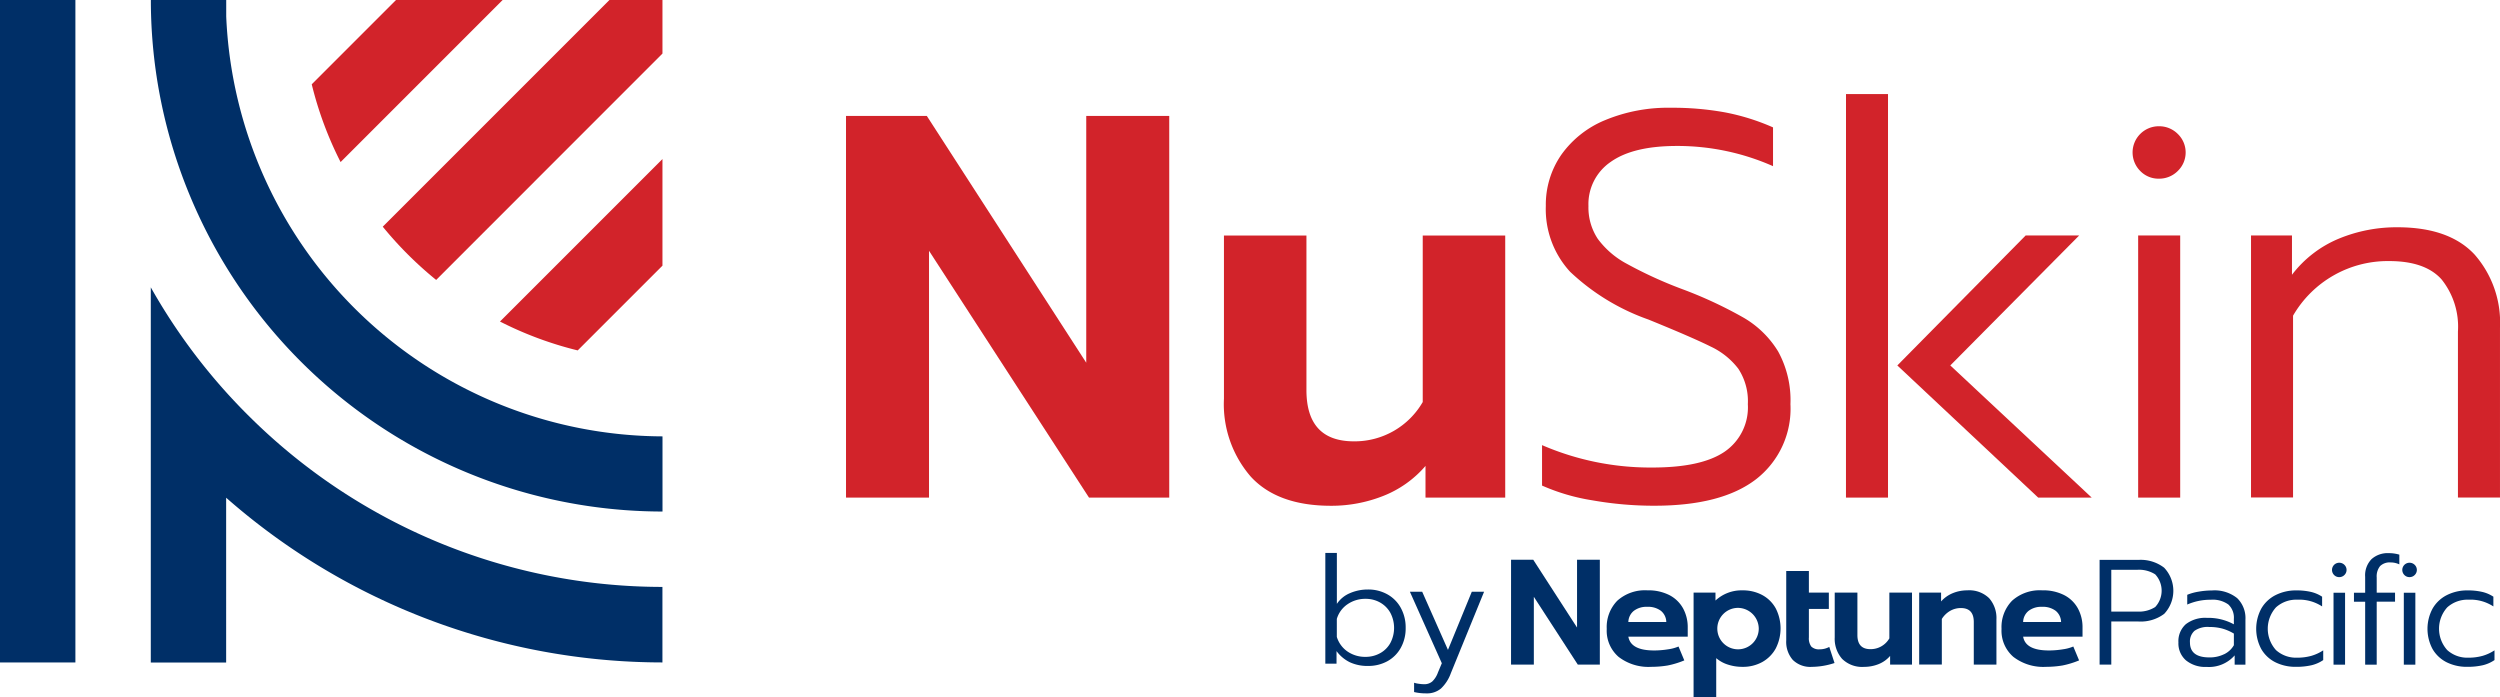
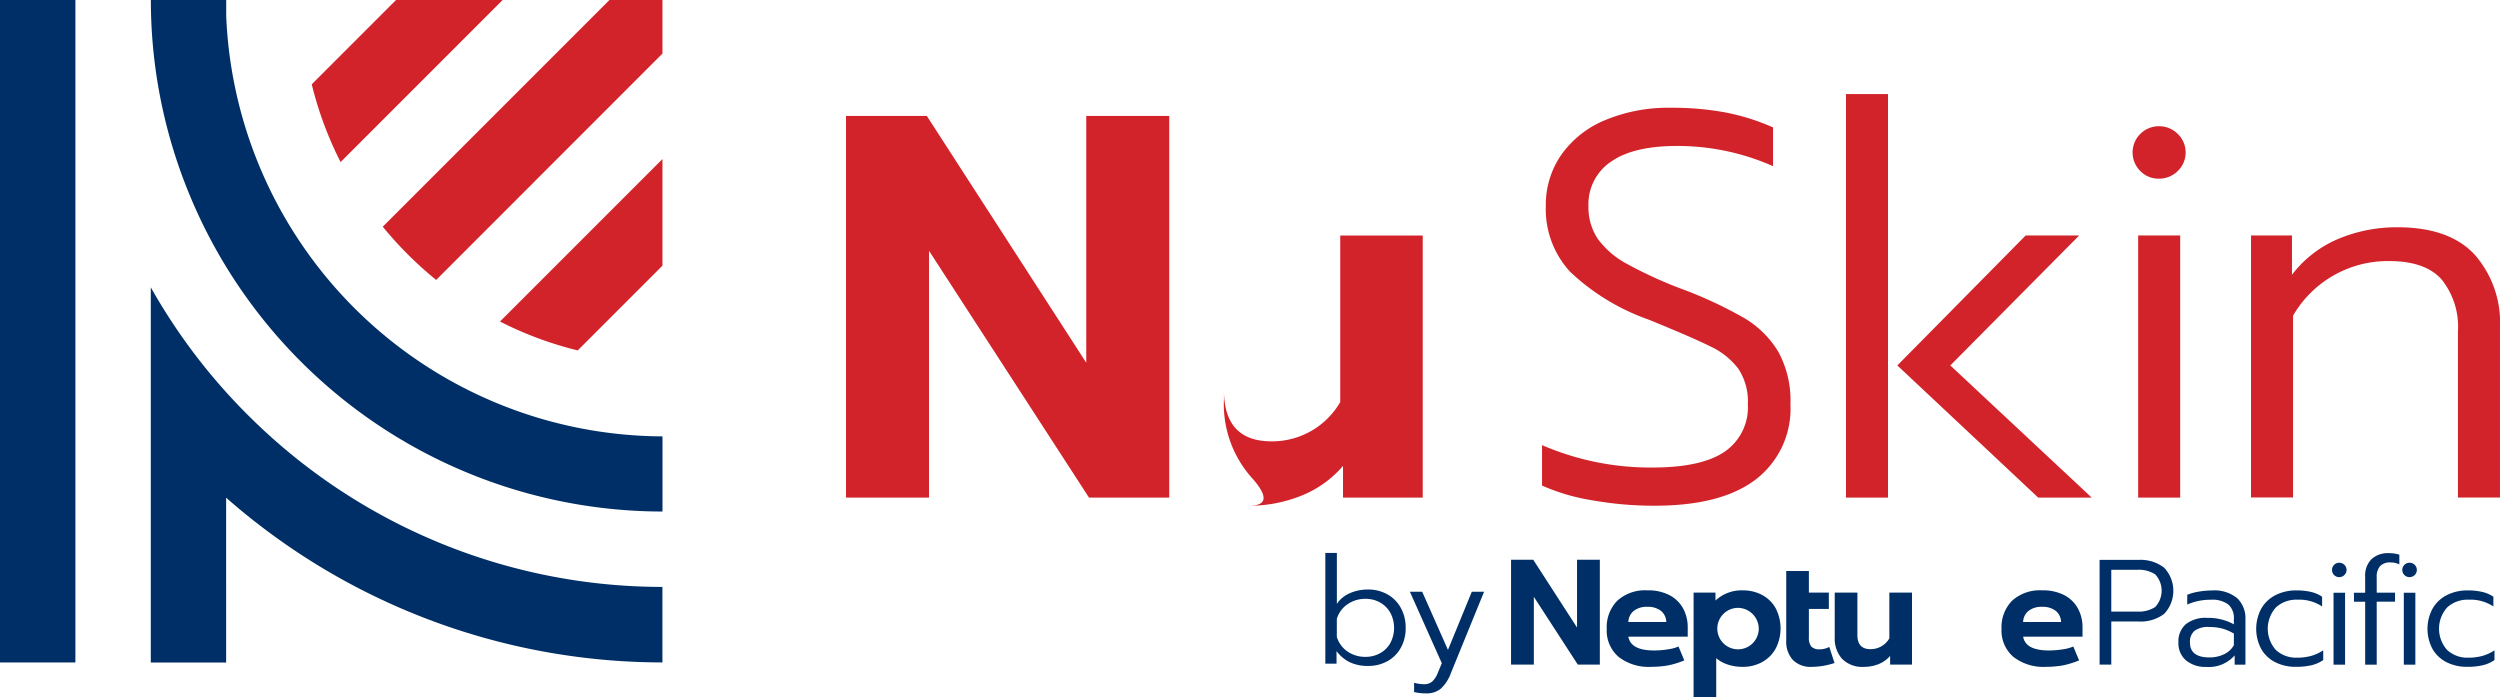
<svg xmlns="http://www.w3.org/2000/svg" width="245.494" height="68.487" viewBox="0 0 245.494 68.487">
  <g id="NuSkin_logo_-_Rollover" data-name="NuSkin logo - Rollover" transform="translate(-149.936 -322.441)">
    <rect id="Rectangle_31" data-name="Rectangle 31" width="7.404" height="65.052" transform="translate(149.936 322.441)" fill="#002f67" />
    <path id="Path_1460" data-name="Path 1460" d="M207.4,341.929a50.287,50.287,0,0,0,46.292,30.743v-7.38a43.06,43.06,0,0,1-42.842-41.239v-1.612h-7.4v.153A50,50,0,0,0,207.4,341.929Z" transform="translate(-38.7 0)" fill="#002f67" />
    <path id="Path_1461" data-name="Path 1461" d="M212.949,436.9a57.638,57.638,0,0,1-9.506-12.513v36.841h7.4V445.045a64.967,64.967,0,0,0,42.842,16.176v-7.416a57.565,57.565,0,0,1-40.738-16.91Z" transform="translate(-38.7 -73.73)" fill="#002f67" />
    <path id="Path_1462" data-name="Path 1462" d="M327.348,394.828a35.262,35.262,0,0,0,7.634,2.837l8.322-8.322v-10.47Z" transform="translate(-128.316 -40.814)" fill="#d2232a" />
    <path id="Path_1463" data-name="Path 1463" d="M308.015,322.441l-22.26,22.26A36.158,36.158,0,0,0,291,349.93L313.221,327.7v-5.264Z" transform="translate(-98.233 0)" fill="#d2232a" />
    <path id="Path_1464" data-name="Path 1464" d="M260.555,330.718a35.256,35.256,0,0,0,2.833,7.637L279.3,322.441h-10.47Z" transform="translate(-80.007 0)" fill="#d2232a" />
    <path id="Path_1465" data-name="Path 1465" d="M686.125,521.066h2.18l4.3,6.657v-6.657h2.238v10.295h-2.164l-4.316-6.657v6.657h-2.239Z" transform="translate(-387.807 -143.658)" fill="#002f67" />
    <path id="Path_1466" data-name="Path 1466" d="M721.242,538.455a3.392,3.392,0,0,1-1.164-2.747,3.7,3.7,0,0,1,1.038-2.769,4.066,4.066,0,0,1,2.968-1.017,4.52,4.52,0,0,1,2.15.471,3.213,3.213,0,0,1,1.34,1.3,3.843,3.843,0,0,1,.457,1.878v.9H722.2q.235,1.356,2.533,1.355a8.661,8.661,0,0,0,1.4-.118,3.887,3.887,0,0,0,.993-.271l.569,1.364a8.584,8.584,0,0,1-1.635.5,10.028,10.028,0,0,1-1.62.133A4.808,4.808,0,0,1,721.242,538.455Zm4.684-3.424a1.454,1.454,0,0,0-.53-1.1,2.086,2.086,0,0,0-1.34-.39,2.033,2.033,0,0,0-1.326.4,1.458,1.458,0,0,0-.53,1.09Z" transform="translate(-412.364 -151.511)" fill="#002f67" />
    <path id="Path_1467" data-name="Path 1467" d="M784.4,533.784a2.684,2.684,0,0,1-.64-1.907v-6.819h2.224v2.121h1.96v1.605h-1.96v2.8a1.353,1.353,0,0,0,.235.891,1.069,1.069,0,0,0,.839.273,1.947,1.947,0,0,0,.928-.236l.516,1.581a7.3,7.3,0,0,1-2.224.378A2.448,2.448,0,0,1,784.4,533.784Z" transform="translate(-458.42 -146.546)" fill="#002f67" />
    <path id="Path_1468" data-name="Path 1468" d="M801.693,539.224a2.986,2.986,0,0,1-.721-2.1v-4.4H803.2v4.168q0,1.384,1.281,1.384a2.121,2.121,0,0,0,1.856-1.06v-4.492h2.224v7.069h-2.15v-.854a2.9,2.9,0,0,1-1.141.81,3.788,3.788,0,0,1-1.406.265A2.792,2.792,0,0,1,801.693,539.224Z" transform="translate(-470.871 -152.089)" fill="#002f67" />
-     <path id="Path_1469" data-name="Path 1469" d="M830.948,532.144h2.15v.869a3.092,3.092,0,0,1,1.156-.817,3.7,3.7,0,0,1,1.407-.273,2.8,2.8,0,0,1,2.158.773,2.952,2.952,0,0,1,.714,2.084v4.433h-2.224v-4.182q0-1.37-1.267-1.37a2.108,2.108,0,0,0-1.046.272,2.343,2.343,0,0,0-.825.8v4.477h-2.224Z" transform="translate(-492.552 -151.511)" fill="#002f67" />
    <path id="Path_1470" data-name="Path 1470" d="M861.328,538.455a3.393,3.393,0,0,1-1.163-2.747,3.7,3.7,0,0,1,1.038-2.769,4.067,4.067,0,0,1,2.968-1.017,4.519,4.519,0,0,1,2.15.471,3.212,3.212,0,0,1,1.34,1.3,3.839,3.839,0,0,1,.457,1.878v.9h-5.832q.235,1.356,2.533,1.355a8.657,8.657,0,0,0,1.4-.118,3.893,3.893,0,0,0,.993-.271l.569,1.364a8.6,8.6,0,0,1-1.636.5,10.028,10.028,0,0,1-1.62.133A4.811,4.811,0,0,1,861.328,538.455Zm4.684-3.424a1.453,1.453,0,0,0-.531-1.1,2.086,2.086,0,0,0-1.34-.39,2.033,2.033,0,0,0-1.326.4,1.46,1.46,0,0,0-.53,1.09Z" transform="translate(-513.683 -151.511)" fill="#002f67" />
    <path id="Path_1471" data-name="Path 1471" d="M750.893,532.144h2.15v.78a3.745,3.745,0,0,1,2.651-1,4,4,0,0,1,1.951.464,3.292,3.292,0,0,1,1.318,1.31,4.323,4.323,0,0,1,0,3.925,3.373,3.373,0,0,1-1.318,1.333,3.9,3.9,0,0,1-1.951.479,4.567,4.567,0,0,1-1.429-.221,3.249,3.249,0,0,1-1.149-.633v3.859h-2.224Zm4.318,1.5a2.035,2.035,0,1,0,2.082,2.035A2.059,2.059,0,0,0,755.211,533.644Z" transform="translate(-434.651 -151.511)" fill="#002f67" />
    <g id="Group_227" data-name="Group 227" transform="translate(356.111 376.759)">
      <path id="Path_1472" data-name="Path 1472" d="M894.961,521.117h3.812a3.793,3.793,0,0,1,2.524.765,3.3,3.3,0,0,1,.008,4.533,3.839,3.839,0,0,1-2.531.751h-2.664V531.4h-1.148Zm3.723,5.077a2.952,2.952,0,0,0,1.737-.449,2.35,2.35,0,0,0,0-3.208,2.955,2.955,0,0,0-1.737-.449h-2.575v4.106Z" transform="translate(-894.961 -520.455)" fill="#002f67" />
      <path id="Path_1473" data-name="Path 1473" d="M923.676,538.831a2.2,2.2,0,0,1-.743-1.759,2.24,2.24,0,0,1,.721-1.788,3.1,3.1,0,0,1,2.089-.626,5.208,5.208,0,0,1,2.634.633v-.53a1.763,1.763,0,0,0-.545-1.42,2.628,2.628,0,0,0-1.722-.463,5.628,5.628,0,0,0-2.311.471v-.957a5.026,5.026,0,0,1,1.119-.309,7.558,7.558,0,0,1,1.3-.117,3.535,3.535,0,0,1,2.487.758,2.733,2.733,0,0,1,.809,2.1v4.429h-1.059v-.912a3.348,3.348,0,0,1-2.752,1.133A3,3,0,0,1,923.676,538.831Zm3.738-.6a2.182,2.182,0,0,0,.964-.89V536.2a4.68,4.68,0,0,0-1.141-.493,4.836,4.836,0,0,0-1.273-.154,2.251,2.251,0,0,0-1.45.375,1.4,1.4,0,0,0-.448,1.141q0,1.471,1.913,1.472A3.2,3.2,0,0,0,927.414,538.228Z" transform="translate(-915.192 -528.302)" fill="#002f67" />
      <path id="Path_1474" data-name="Path 1474" d="M952.424,539.022a3.31,3.31,0,0,1-1.391-1.3,4.2,4.2,0,0,1,.007-3.989,3.373,3.373,0,0,1,1.406-1.317,4.421,4.421,0,0,1,2.031-.456,6.208,6.208,0,0,1,1.428.147,3.389,3.389,0,0,1,1.1.471v.956a4.087,4.087,0,0,0-2.428-.662,2.971,2.971,0,0,0-2.1.751,3.131,3.131,0,0,0,0,4.2,2.926,2.926,0,0,0,2.06.743,5.092,5.092,0,0,0,1.4-.177,4.271,4.271,0,0,0,1.177-.544v.957a3.454,3.454,0,0,1-1.155.508,6.562,6.562,0,0,1-1.523.154A4.4,4.4,0,0,1,952.424,539.022Z" transform="translate(-935.154 -528.302)" fill="#002f67" />
      <path id="Path_1475" data-name="Path 1475" d="M977.647,523.334a.706.706,0,0,1,.5-1.207.707.707,0,0,1,.508.206.694.694,0,0,1,0,1,.706.706,0,0,1-.508.206A.681.681,0,0,1,977.647,523.334Zm-.059,1.736h1.133v7.064h-1.133Z" transform="translate(-954.616 -521.185)" fill="#002f67" />
      <path id="Path_1476" data-name="Path 1476" d="M986.309,523.492h-1.1v-.883h1.1v-1.56a2.272,2.272,0,0,1,.626-1.737,2.359,2.359,0,0,1,1.685-.588,3.582,3.582,0,0,1,1.045.147v.956a2.006,2.006,0,0,0-.853-.191,1.346,1.346,0,0,0-1.038.361,1.6,1.6,0,0,0-.331,1.111v1.5h1.8v.883h-1.8v6.181h-1.133Z" transform="translate(-960.231 -518.724)" fill="#002f67" />
      <path id="Path_1477" data-name="Path 1477" d="M1002.587,523.334a.706.706,0,0,1,.5-1.207.707.707,0,0,1,.508.206.693.693,0,0,1,0,1,.706.706,0,0,1-.508.206A.681.681,0,0,1,1002.587,523.334Zm-.059,1.736h1.133v7.064h-1.133Z" transform="translate(-972.654 -521.185)" fill="#002f67" />
      <path id="Path_1478" data-name="Path 1478" d="M1013.206,539.022a3.312,3.312,0,0,1-1.391-1.3,4.2,4.2,0,0,1,.007-3.989,3.371,3.371,0,0,1,1.405-1.317,4.421,4.421,0,0,1,2.031-.456,6.2,6.2,0,0,1,1.427.147,3.383,3.383,0,0,1,1.1.471v.956a4.087,4.087,0,0,0-2.428-.662,2.97,2.97,0,0,0-2.1.751,3.131,3.131,0,0,0,0,4.2,2.925,2.925,0,0,0,2.06.743,5.091,5.091,0,0,0,1.4-.177,4.27,4.27,0,0,0,1.177-.544v.957a3.455,3.455,0,0,1-1.155.508,6.564,6.564,0,0,1-1.523.154A4.4,4.4,0,0,1,1013.206,539.022Z" transform="translate(-979.116 -528.302)" fill="#002f67" />
    </g>
    <g id="Group_228" data-name="Group 228" transform="translate(280.076 376.741)">
      <path id="Path_1479" data-name="Path 1479" d="M622.626,529.392a3.591,3.591,0,0,1-1.317-1.1v1.236h-1.1V518.656h1.133v5a2.87,2.87,0,0,1,1.281-1.052,4.4,4.4,0,0,1,1.781-.36,3.826,3.826,0,0,1,1.891.471,3.361,3.361,0,0,1,1.325,1.332,3.976,3.976,0,0,1,.478,1.965,3.917,3.917,0,0,1-.486,1.972,3.337,3.337,0,0,1-1.324,1.31,3.879,3.879,0,0,1-1.883.456A4.089,4.089,0,0,1,622.626,529.392Zm2.958-.891a2.568,2.568,0,0,0,1.008-1,3.185,3.185,0,0,0,0-2.973,2.622,2.622,0,0,0-1.008-1.008,2.85,2.85,0,0,0-1.42-.36,3.058,3.058,0,0,0-1.773.53,2.631,2.631,0,0,0-1.053,1.442V526.9a2.691,2.691,0,0,0,1.053,1.435,3.045,3.045,0,0,0,1.773.523A2.9,2.9,0,0,0,625.584,528.5Z" transform="translate(-620.205 -518.656)" fill="#002f67" />
      <path id="Path_1480" data-name="Path 1480" d="M650.642,542.274v-.913a2.474,2.474,0,0,0,.463.1,3.582,3.582,0,0,0,.508.044,1.2,1.2,0,0,0,.809-.265,2.279,2.279,0,0,0,.56-.883l.383-.912-3.135-7.02h1.207l2.531,5.71,2.34-5.71h1.207l-3.267,8.006a3.876,3.876,0,0,1-.964,1.494,2.112,2.112,0,0,1-1.435.479A4.976,4.976,0,0,1,650.642,542.274Z" transform="translate(-641.921 -528.617)" fill="#002f67" />
    </g>
    <g id="Group_229" data-name="Group 229" transform="translate(233.012 331.68)">
      <path id="Path_1481" data-name="Path 1481" d="M450.135,363.575h7.935l15.656,24.235V363.575h8.15v37.478h-7.881l-15.709-24.234v24.234h-8.15Z" transform="translate(-450.135 -361.431)" fill="#d2232a" />
-       <path id="Path_1482" data-name="Path 1482" d="M586.872,429.677a10.868,10.868,0,0,1-2.627-7.64V406.006h8.1v15.173q0,5.04,4.665,5.04a7.725,7.725,0,0,0,6.755-3.86V406.006h8.1v25.736h-7.828v-3.11a10.553,10.553,0,0,1-4.155,2.949,13.8,13.8,0,0,1-5.12.965Q589.5,432.546,586.872,429.677Z" transform="translate(-547.132 -392.119)" fill="#d2232a" />
+       <path id="Path_1482" data-name="Path 1482" d="M586.872,429.677a10.868,10.868,0,0,1-2.627-7.64V406.006v15.173q0,5.04,4.665,5.04a7.725,7.725,0,0,0,6.755-3.86V406.006h8.1v25.736h-7.828v-3.11a10.553,10.553,0,0,1-4.155,2.949,13.8,13.8,0,0,1-5.12.965Q589.5,432.546,586.872,429.677Z" transform="translate(-547.132 -392.119)" fill="#d2232a" />
      <path id="Path_1483" data-name="Path 1483" d="M702.051,399.219a19.824,19.824,0,0,1-4.933-1.447V393.8a26.774,26.774,0,0,0,10.83,2.2q4.826,0,7.1-1.555a5.272,5.272,0,0,0,2.279-4.665,5.8,5.8,0,0,0-.938-3.485,7.311,7.311,0,0,0-2.708-2.172q-1.77-.885-6.112-2.654a21.644,21.644,0,0,1-7.694-4.691,9.071,9.071,0,0,1-2.386-6.46,8.615,8.615,0,0,1,1.528-5.04,9.876,9.876,0,0,1,4.316-3.4,16.075,16.075,0,0,1,6.434-1.206,28.6,28.6,0,0,1,5.335.456A21.691,21.691,0,0,1,719.8,362.6v3.807a23.176,23.176,0,0,0-9.437-1.984q-4.29,0-6.488,1.555a5.019,5.019,0,0,0-2.2,4.343,5.575,5.575,0,0,0,.912,3.217A8.505,8.505,0,0,0,705.455,376a41.342,41.342,0,0,0,5.389,2.466,41.6,41.6,0,0,1,6.059,2.815,9.646,9.646,0,0,1,3.4,3.324,9.943,9.943,0,0,1,1.207,5.174,8.757,8.757,0,0,1-3.378,7.372q-3.378,2.6-9.972,2.6A34.74,34.74,0,0,1,702.051,399.219Z" transform="translate(-628.769 -359.329)" fill="#d2232a" />
      <path id="Path_1484" data-name="Path 1484" d="M804.975,355.826H809.1v39.622h-4.128Zm5.04,26.647,12.6-12.761h5.254l-12.653,12.761L829.1,395.448h-5.254Z" transform="translate(-706.778 -355.826)" fill="#d2232a" />
      <path id="Path_1485" data-name="Path 1485" d="M907.458,371.653a2.573,2.573,0,0,1,1.823-4.4,2.573,2.573,0,0,1,1.849.75,2.526,2.526,0,0,1,0,3.646,2.569,2.569,0,0,1-1.849.751A2.478,2.478,0,0,1,907.458,371.653Zm-.214,6.327h4.128v25.736h-4.128Z" transform="translate(-780.358 -364.094)" fill="#d2232a" />
      <path id="Path_1486" data-name="Path 1486" d="M948.693,403.9h4.021v3.86a11.171,11.171,0,0,1,4.584-3.539,14.857,14.857,0,0,1,5.763-1.126q5.093,0,7.587,2.681a10.132,10.132,0,0,1,2.493,7.185v16.674h-4.129v-16.3a7.422,7.422,0,0,0-1.608-5.12q-1.608-1.8-5.147-1.8a10.747,10.747,0,0,0-9.437,5.362v17.854h-4.128Z" transform="translate(-810.724 -390.017)" fill="#d2232a" />
    </g>
  </g>
</svg>